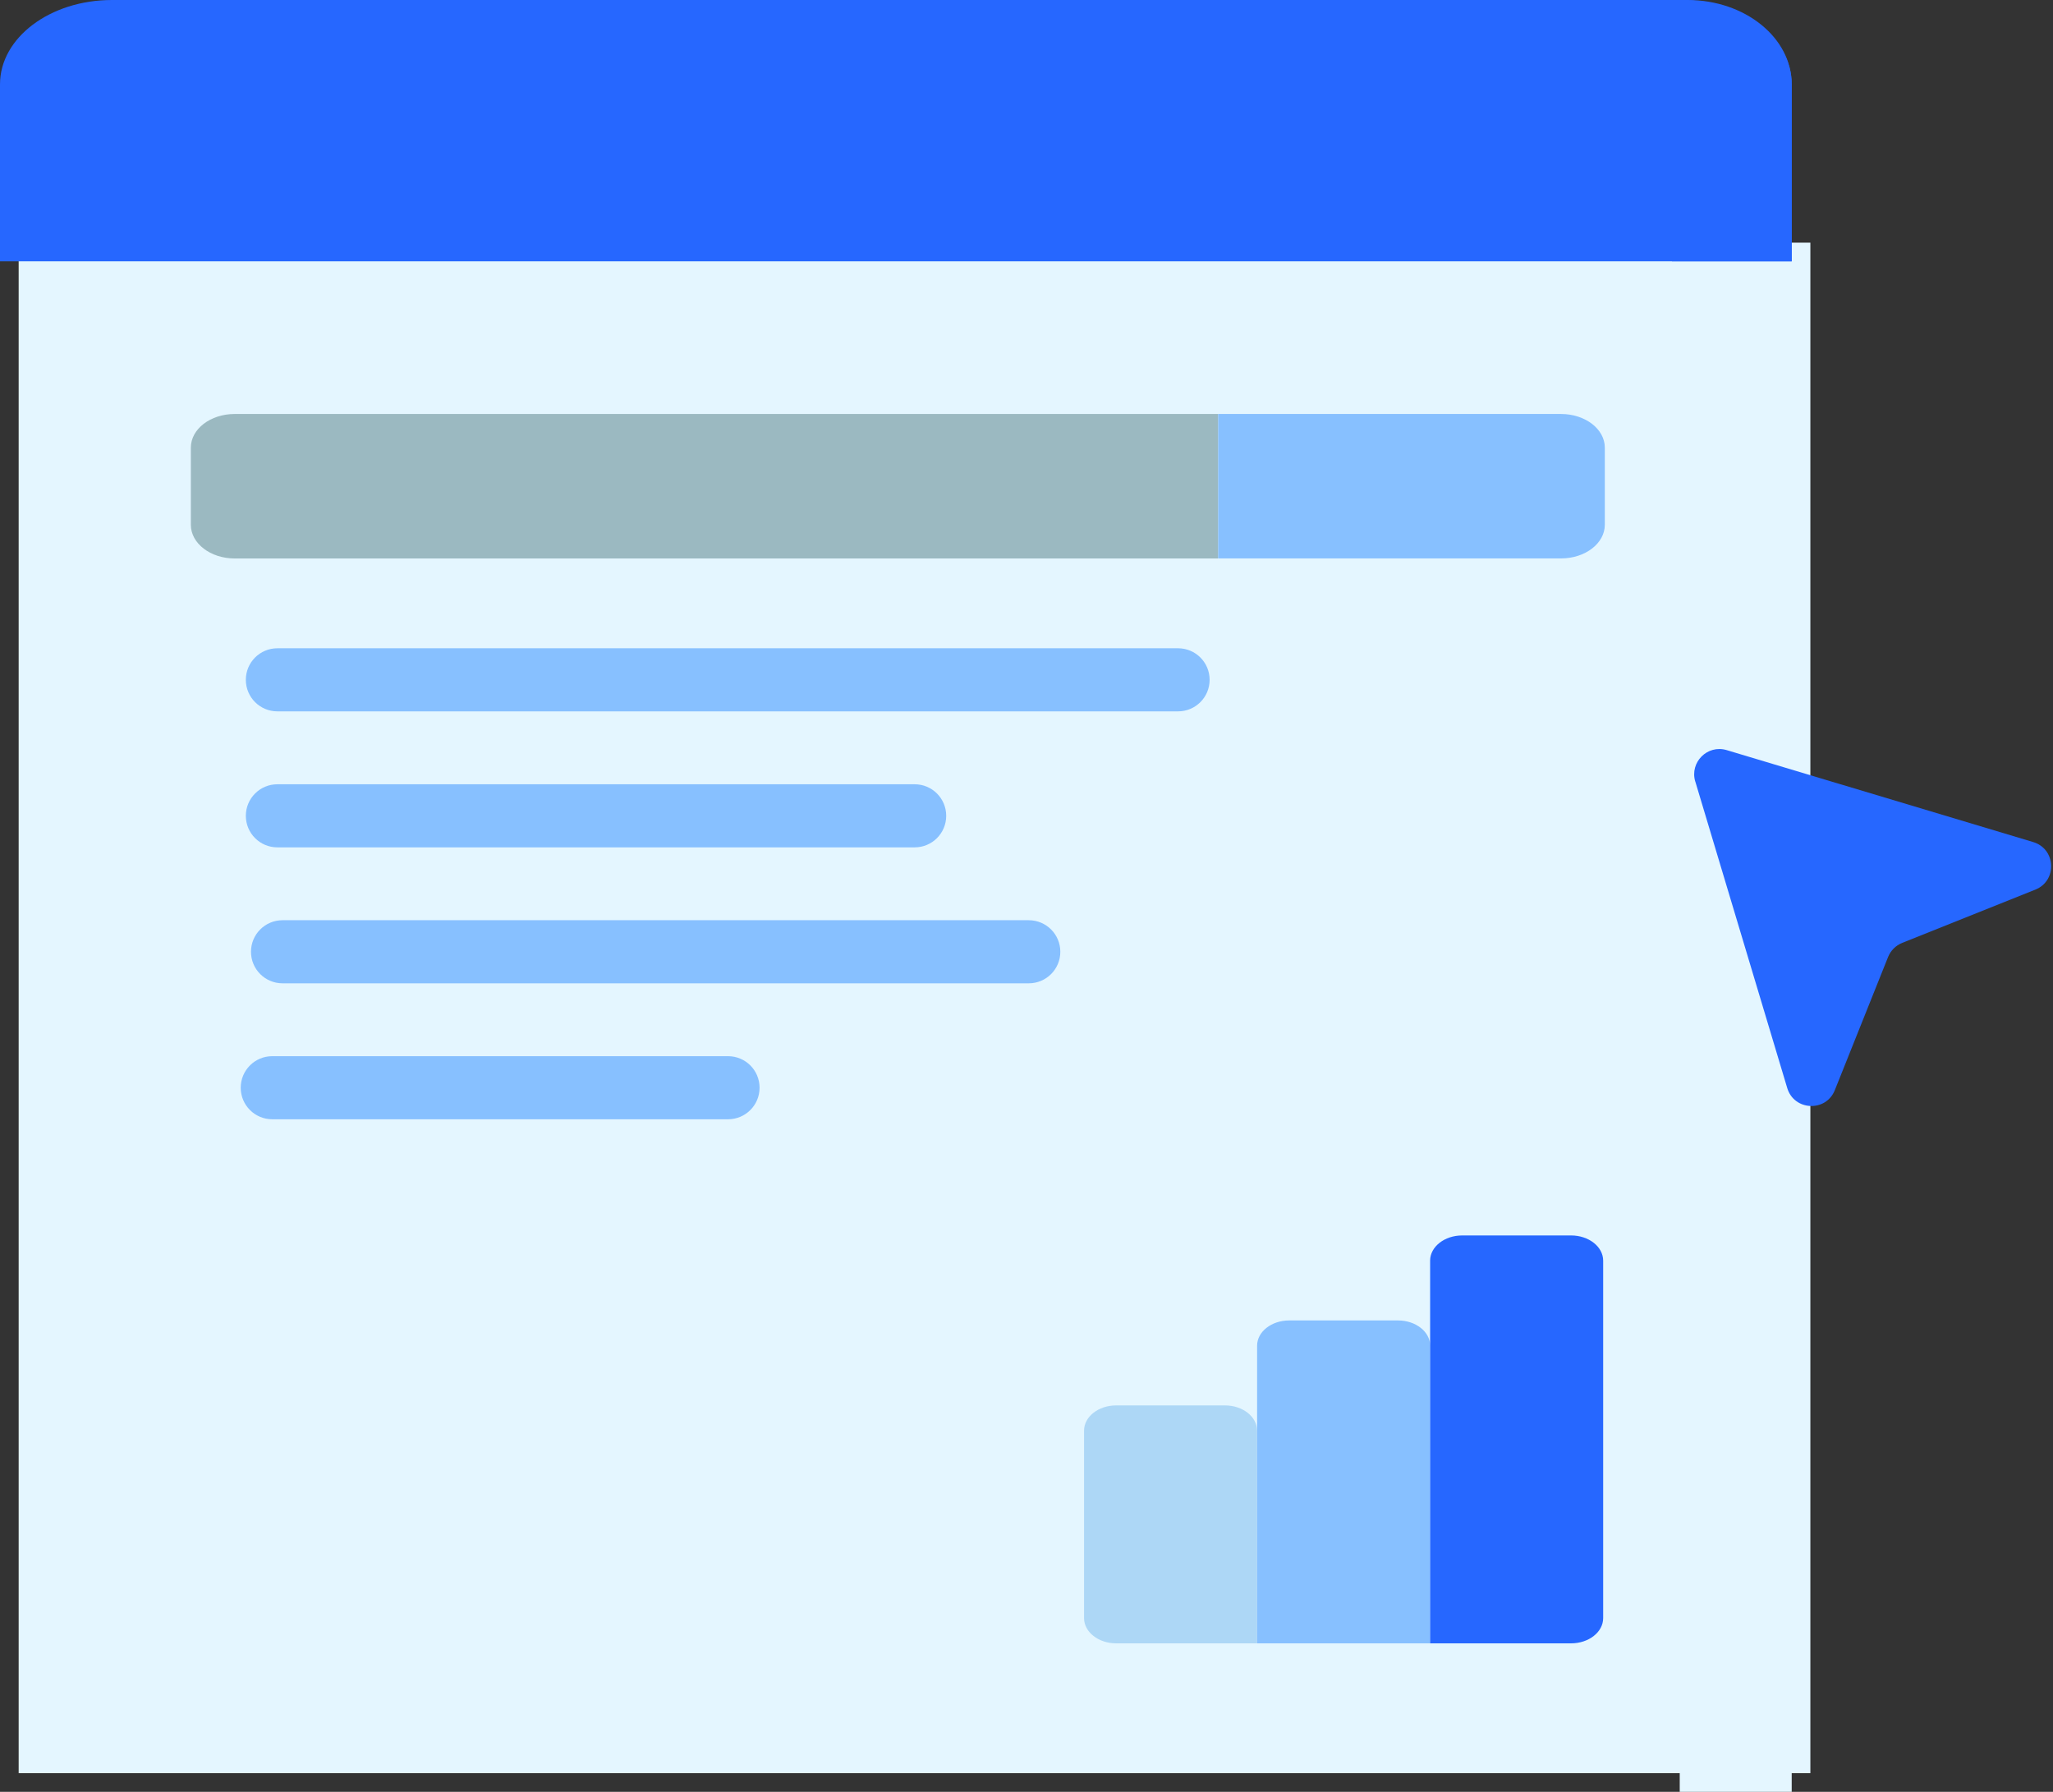
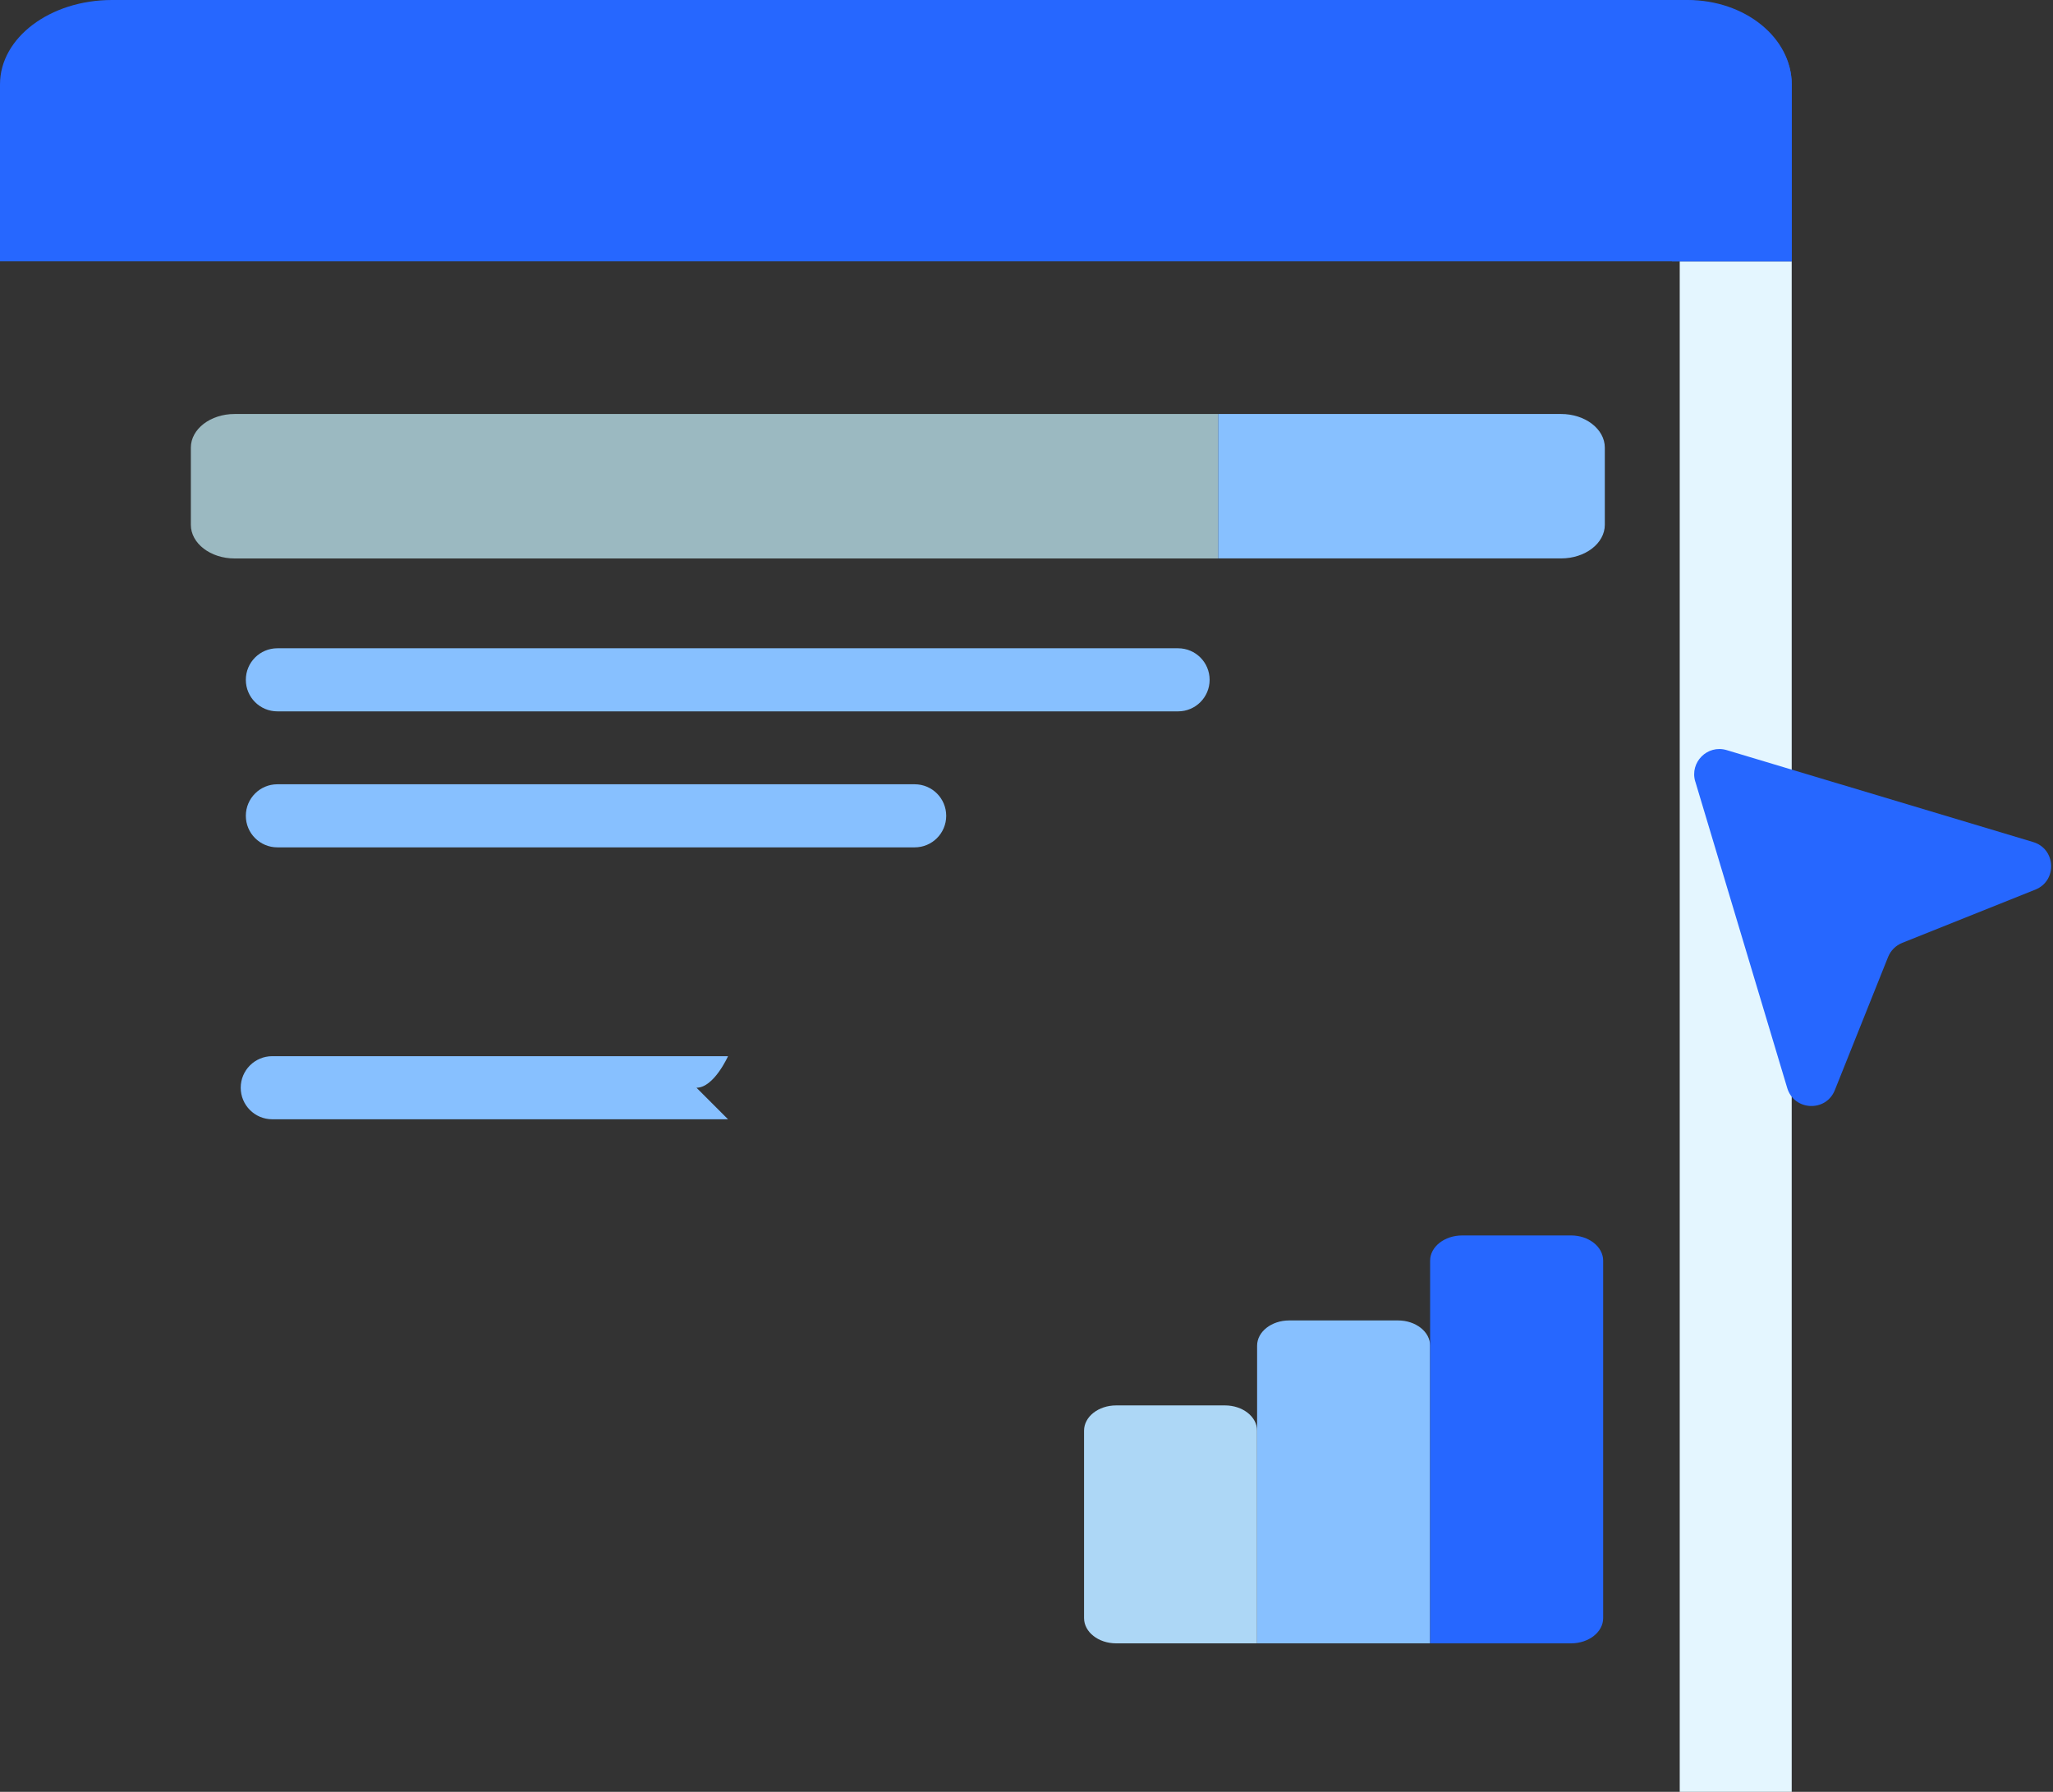
<svg xmlns="http://www.w3.org/2000/svg" height="48" viewBox="0 0 55 48" width="55">
  <rect x="0" y="0" width="55" height="48" fill="#333333" stroke="none" />
  <g fill="none">
-     <path d="m4 3h41v48H4z" fill="#e4f6ff" transform="matrix(0 1 -1 0 51.5 2.5)" />
    <path d="m45 7h3v41h-3z" fill="#e4f6ff" />
    <path d="m0 7V2.258c0-1.247 1.343-2.258 3-2.258h42c1.657.0 3 1.011 3 2.258V7z" fill="#2667ff" />
    <path d="m45.209.0H42c1.541.0 2.791 1.011 2.791 2.258V7H48V2.258c0-1.247-1.249-2.258-2.791-2.258z" fill="#2667ff" />
    <g transform="translate(5 11)">
      <path d="m.113 3.058V.991c0-.498.525-.901 1.172-.901H27.635V3.96H1.285c-.647-10938e-8-1.172-.404-1.172-.901z" fill="#9bb9c1" />
      <path d="m27.635.09h9.186c.647.0 1.172.404 1.172.901v2.067c0 .498-.525.901-1.172.901h-9.186z" fill="#87c0ff" />
    </g>
    <g transform="translate(29 33)">
      <path d="m.902 4.648h2.915c.475.0.86.303.86.676v5.698H.902c-.475.0-.86-.303-.86-.676V5.324c0-.373.385-.676.86-.676z" fill="#add7f6" />
      <path d="m5.538 2.372h2.915c.475.0.86.303.86.676v7.974H4.678V3.048c0-.373.385-.676.86-.676z" fill="#87c0ff" />
      <path d="m10.174.095h2.915c.475.0.86.303.86.676v9.575c0 .373-.385.676-.86.676H9.313V.771c-13917e-8-.373.385-.676.86-.676z" fill="#2667ff" />
    </g>
    <g fill="#87c0ff">
      <path d="m31.561 19.056H7.431c-.467.0-.845-.378-.845-.845s.378-.845.845-.845H31.561c.467.0.845.378.845.845s-.378.845-.845.845z" />
      <path d="m24.504 22.699H7.431c-.467.0-.845-.378-.845-.845s.378-.845.845-.845H24.504c.467.0.845.378.845.845s-.378.845-.845.845z" />
-       <path d="m27.561 26.341H7.569c-.467.0-.845-.378-.845-.845.0-.467.378-.845.845-.845H27.561c.467.0.845.378.845.845.0.467-.378.845-.845.845z" />
-       <path d="m19.504 29.983H7.294c-.467.0-.845-.378-.845-.845s.378-.845.845-.845H19.504c.467.0.845.378.845.845s-.378.845-.845.845z" />
+       <path d="m19.504 29.983H7.294c-.467.0-.845-.378-.845-.845s.378-.845.845-.845H19.504s-.378.845-.845.845z" />
    </g>
    <path d="m45.417 20.935 2.463 8.211c.184.613 1.038.651 1.275.057l1.427-3.567c.069-.172.205-.308.377-.377l3.567-1.427c.594-.238.556-1.091-.057-1.275l-8.211-2.463c-.516-.155-.996.326-.842.842z" fill="#2667ff" />
  </g>
</svg>